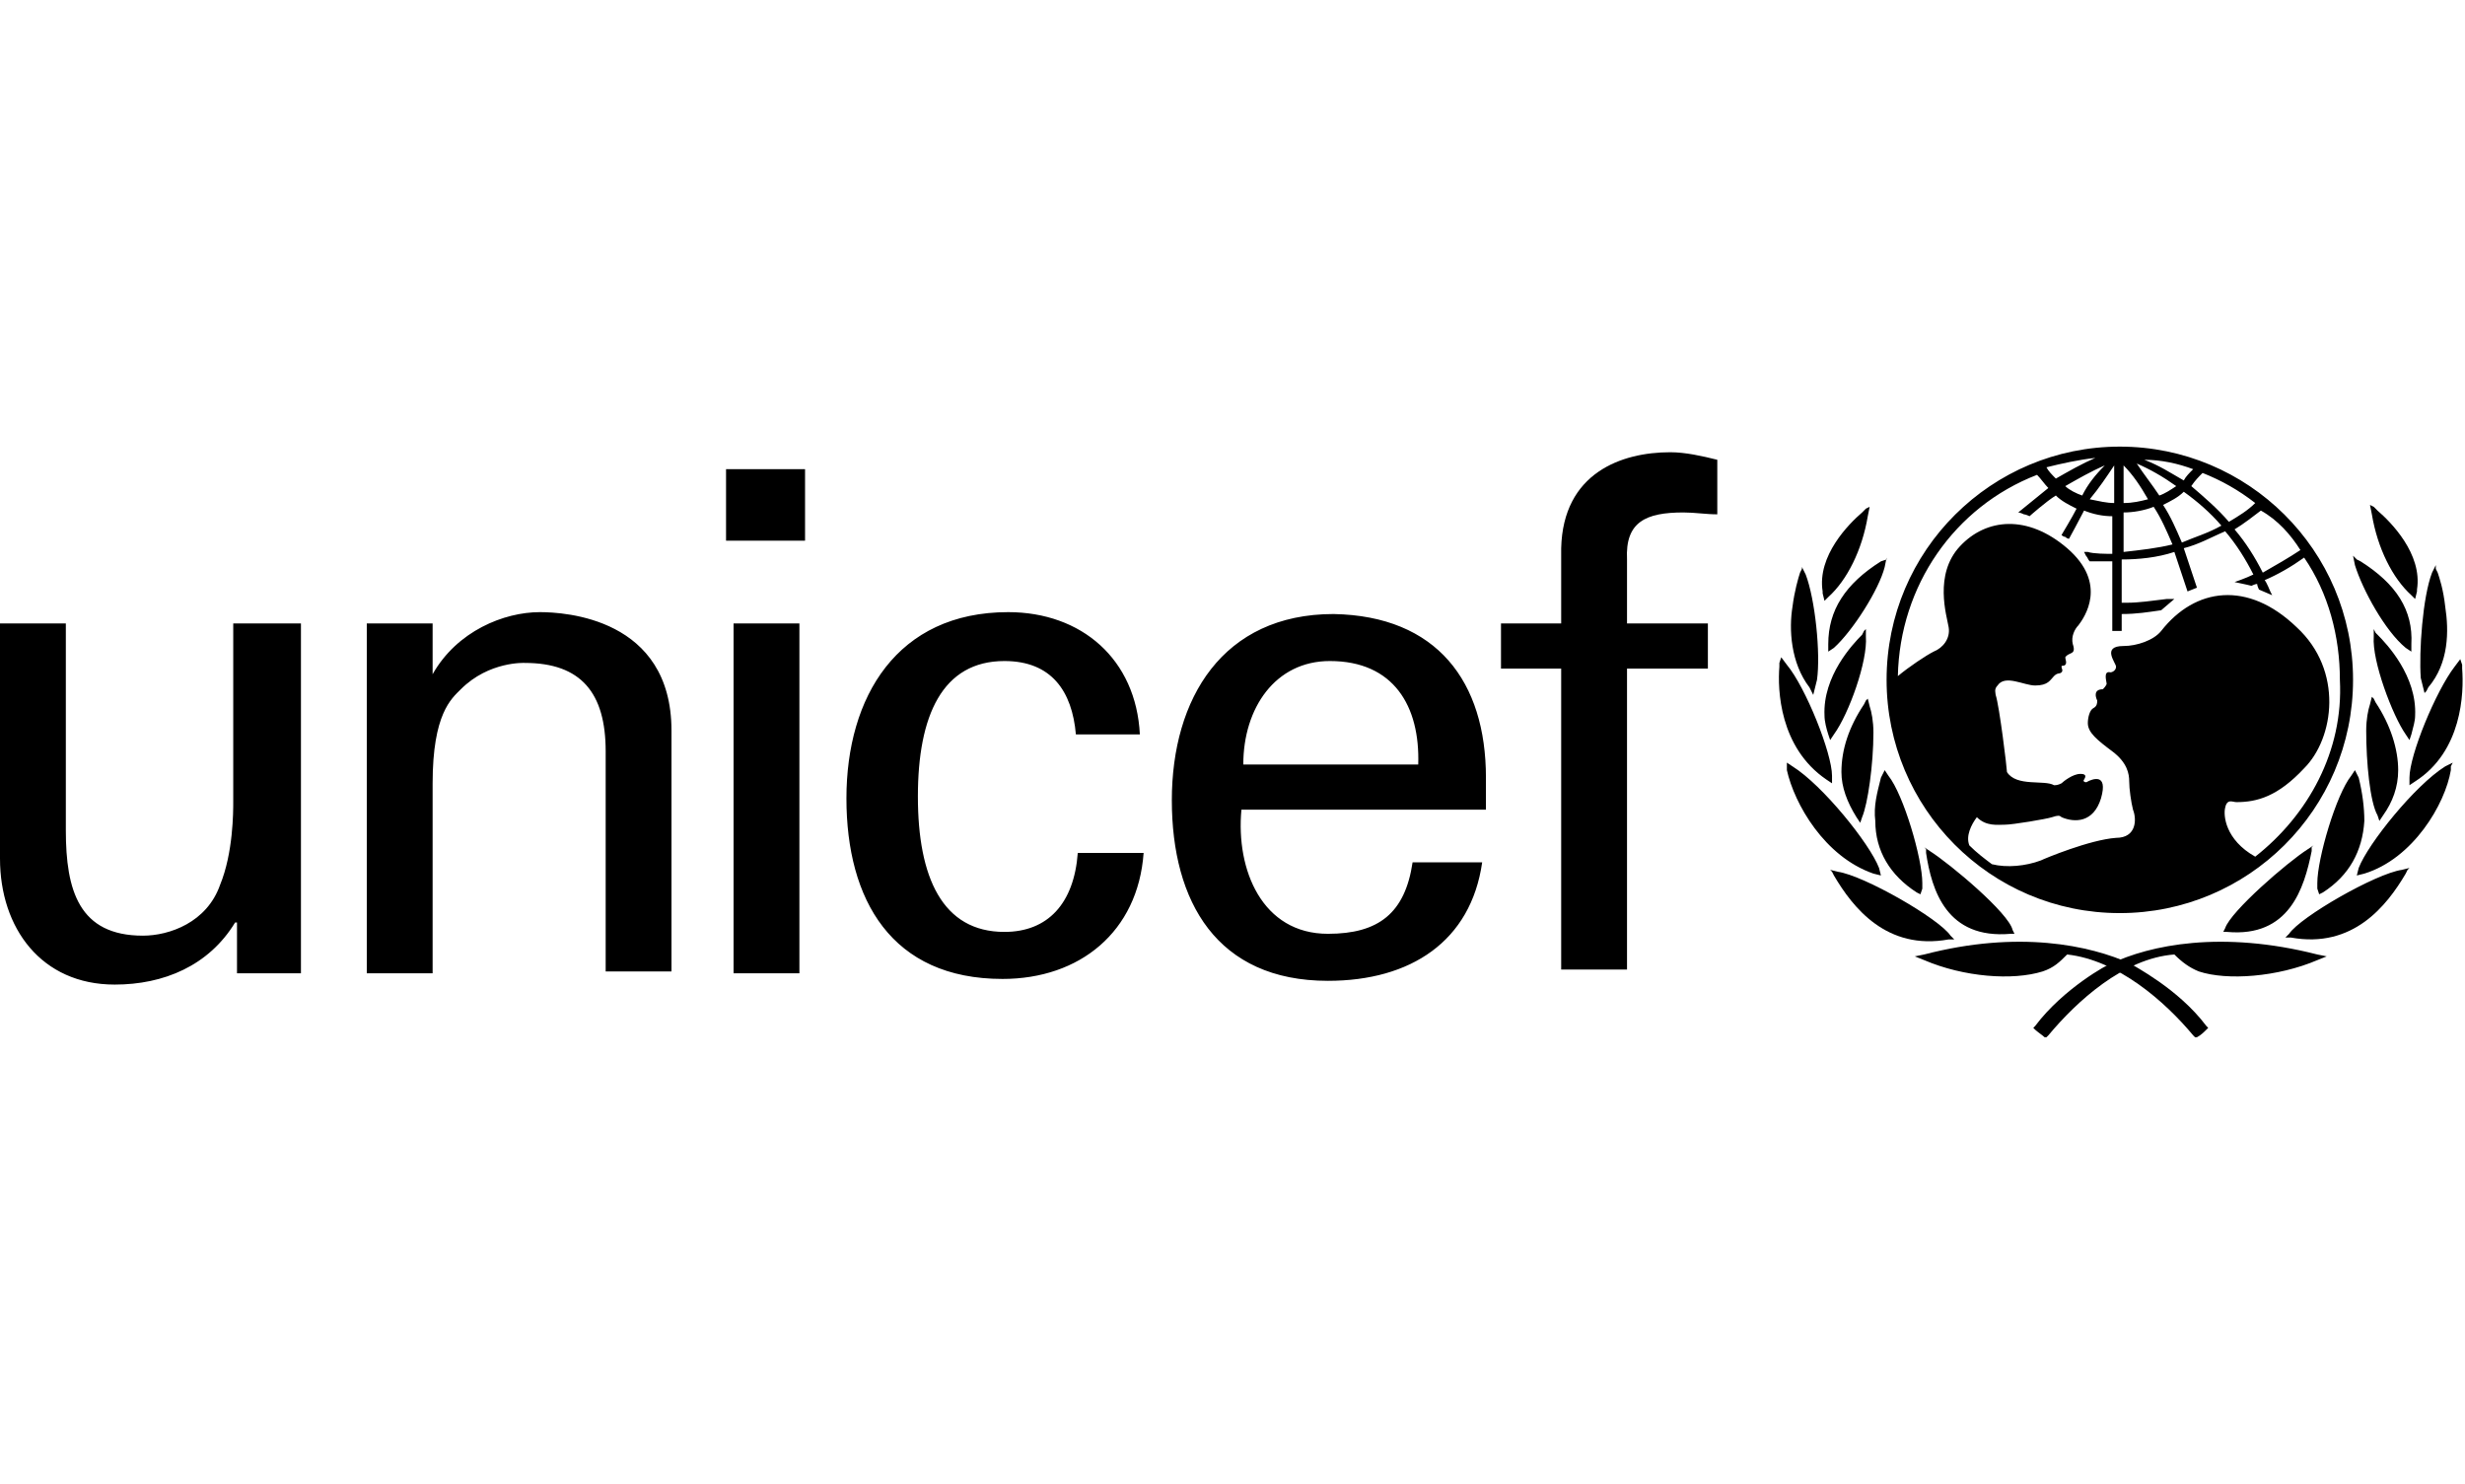
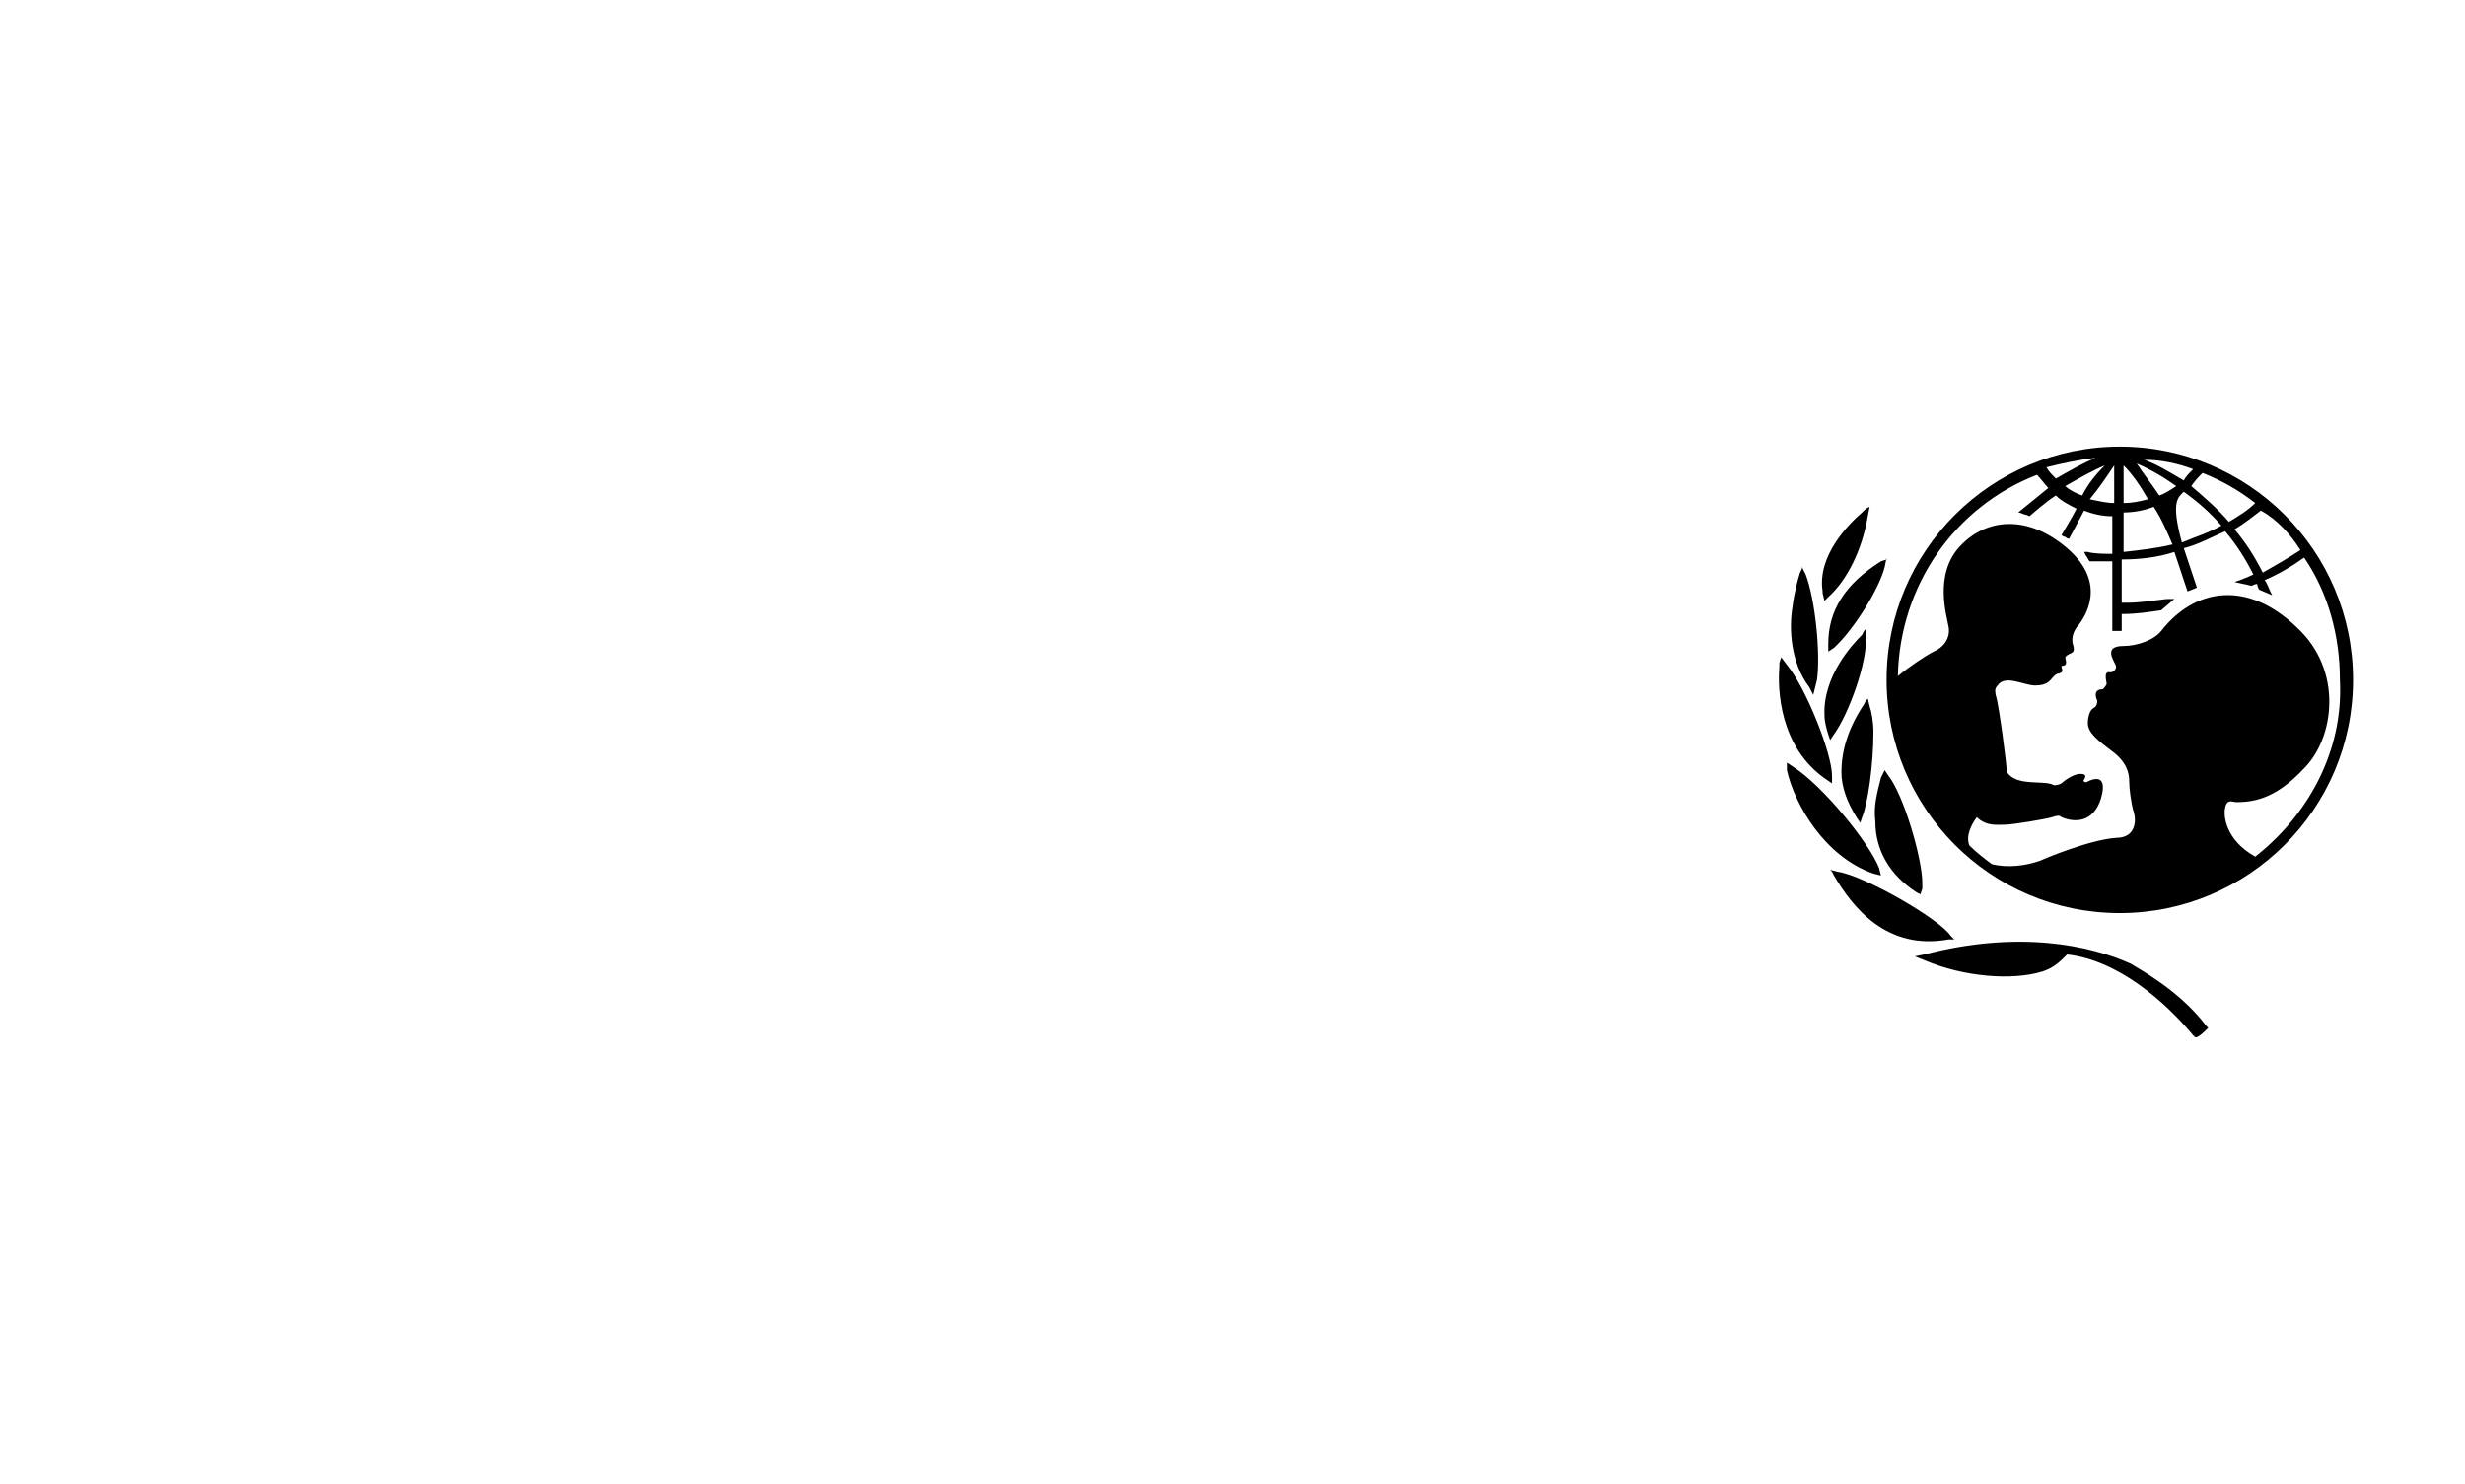
<svg xmlns="http://www.w3.org/2000/svg" width="103" height="62" viewBox="0 0 103 62" fill="none">
-   <path d="M88.576 18.661C83.232 18.661 78.831 22.983 78.831 28.406C78.831 33.751 83.153 38.152 88.576 38.152C93.921 38.152 98.322 33.83 98.322 28.406C98.322 22.983 93.921 18.661 88.576 18.661ZM96.122 22.983C95.65 23.298 95.1 23.612 94.55 23.927C94.235 23.298 93.842 22.669 93.371 22.119C93.764 21.883 94.157 21.569 94.471 21.333C95.178 21.726 95.729 22.355 96.122 22.983ZM92.035 19.761C92.821 20.075 93.528 20.468 94.235 21.018C93.921 21.333 93.528 21.569 93.135 21.804C92.663 21.254 92.113 20.783 91.563 20.311C91.72 20.075 91.877 19.918 92.035 19.761ZM92.821 21.962C92.27 22.276 91.72 22.433 91.17 22.669C90.934 22.119 90.698 21.569 90.384 21.097C90.698 20.94 91.013 20.783 91.249 20.547C91.799 20.94 92.349 21.412 92.821 21.962ZM91.642 19.604C91.484 19.761 91.327 19.918 91.249 20.075C90.698 19.761 90.227 19.447 89.598 19.211C90.305 19.211 91.013 19.368 91.642 19.604ZM90.934 20.311C90.698 20.468 90.463 20.625 90.227 20.704C89.913 20.233 89.598 19.84 89.284 19.368C89.834 19.604 90.384 19.918 90.934 20.311ZM88.734 19.447C89.127 19.84 89.441 20.311 89.755 20.861C89.441 20.94 89.127 21.018 88.734 21.018V19.447ZM88.734 21.412C89.127 21.412 89.598 21.333 89.991 21.176C90.305 21.647 90.541 22.197 90.777 22.748C90.148 22.905 89.441 22.983 88.734 23.062V21.412ZM88.341 19.447V21.018C88.026 21.018 87.712 20.94 87.319 20.861C87.712 20.39 88.026 19.918 88.341 19.447ZM87.005 20.704C86.769 20.625 86.454 20.468 86.297 20.311C86.847 19.997 87.397 19.682 87.948 19.447C87.555 19.84 87.24 20.233 87.005 20.704ZM87.555 19.132C87.005 19.368 86.454 19.682 85.904 19.997C85.747 19.84 85.59 19.682 85.511 19.525C86.14 19.368 86.847 19.211 87.555 19.132ZM94.235 35.794C92.978 35.087 92.899 34.065 92.978 33.751C93.056 33.358 93.292 33.515 93.449 33.515C94.314 33.515 95.178 33.279 96.279 32.1C97.536 30.843 97.929 28.013 95.964 26.206C93.921 24.241 91.72 24.555 90.305 26.363C89.991 26.756 89.284 26.992 88.734 26.992C87.79 26.992 88.419 27.699 88.419 27.856C88.419 28.013 88.262 28.092 88.183 28.092C87.869 28.013 88.026 28.485 88.026 28.564C88.026 28.642 87.869 28.799 87.869 28.799C87.476 28.799 87.555 29.114 87.633 29.271C87.633 29.35 87.633 29.507 87.476 29.585C87.319 29.664 87.24 29.978 87.24 30.214C87.24 30.607 87.633 30.922 88.262 31.393C88.891 31.865 88.969 32.336 88.969 32.651C88.969 32.965 89.048 33.515 89.127 33.83C89.284 34.222 89.284 35.008 88.419 35.008C87.319 35.087 85.433 35.873 85.275 35.952C84.647 36.187 83.861 36.266 83.232 36.109C82.918 35.873 82.603 35.637 82.289 35.323C82.132 34.93 82.368 34.458 82.603 34.144C82.996 34.537 83.468 34.458 83.782 34.458C84.097 34.458 85.511 34.222 85.747 34.144C85.983 34.065 86.061 34.065 86.14 34.144C86.69 34.38 87.476 34.38 87.79 33.358C88.105 32.258 87.397 32.572 87.24 32.651C87.162 32.729 87.005 32.651 87.083 32.572C87.24 32.336 87.005 32.336 86.926 32.336C86.612 32.336 86.219 32.651 86.14 32.729C85.983 32.808 85.904 32.808 85.826 32.808C85.433 32.572 84.254 32.886 83.861 32.258C83.861 32.1 83.546 29.507 83.389 29.035C83.389 28.957 83.311 28.799 83.468 28.642C83.782 28.171 84.568 28.642 85.04 28.642C85.59 28.642 85.668 28.406 85.826 28.249C85.983 28.092 86.061 28.171 86.14 28.092C86.219 28.013 86.14 27.935 86.14 27.856C86.14 27.778 86.219 27.856 86.297 27.778C86.376 27.699 86.297 27.542 86.297 27.463C86.454 27.227 86.769 27.385 86.612 26.913C86.533 26.599 86.69 26.284 86.847 26.127C87.083 25.813 88.105 24.398 86.376 22.905C84.725 21.49 82.996 21.647 81.896 22.826C80.796 24.005 81.346 25.734 81.424 26.206C81.503 26.677 81.189 27.07 80.796 27.227C80.481 27.385 79.774 27.856 79.302 28.249C79.381 24.477 81.66 21.176 85.118 19.84C85.275 19.997 85.433 20.233 85.59 20.39C85.197 20.704 84.332 21.412 84.332 21.412C84.332 21.412 84.411 21.412 84.568 21.49C84.647 21.49 84.804 21.569 84.804 21.569C84.804 21.569 85.511 20.94 85.904 20.704C86.14 20.94 86.454 21.097 86.769 21.254C86.612 21.569 86.14 22.355 86.14 22.355C86.14 22.355 86.219 22.433 86.297 22.433C86.376 22.512 86.454 22.512 86.454 22.512C86.454 22.512 86.926 21.647 87.083 21.333C87.476 21.49 87.869 21.569 88.262 21.569V23.141C88.026 23.141 87.476 23.141 87.24 23.062H87.083L87.162 23.219C87.24 23.298 87.24 23.376 87.319 23.455H88.262V26.363H88.655V25.656C89.284 25.656 89.755 25.577 90.305 25.498L90.856 25.027H90.541C89.913 25.105 89.362 25.184 88.891 25.184H88.655V23.376C89.362 23.376 90.148 23.298 90.856 23.062L91.406 24.712L91.799 24.555L91.249 22.905C91.877 22.748 92.428 22.433 92.978 22.197C93.449 22.748 93.842 23.376 94.157 24.005C93.842 24.162 93.371 24.32 93.371 24.32C93.764 24.398 94.078 24.477 94.078 24.477C94.078 24.477 94.235 24.398 94.314 24.398C94.314 24.477 94.392 24.634 94.392 24.634L94.943 24.87L94.864 24.712C94.864 24.712 94.707 24.32 94.628 24.241C95.178 24.005 95.729 23.691 96.279 23.298C97.3 24.791 97.772 26.599 97.772 28.406C97.929 31.393 96.436 34.065 94.235 35.794ZM77.966 21.254L77.809 21.412C77.259 21.883 75.923 23.219 76.159 24.712V24.791L76.237 25.105L76.394 24.948C77.18 24.241 77.809 22.983 78.045 21.569L78.123 21.176L77.966 21.254ZM75.294 23.769L75.215 23.927C75.137 24.162 74.98 24.712 74.901 25.341C74.744 26.284 74.822 27.699 75.608 28.721L75.766 29.035L75.923 28.406C76.08 27.306 75.844 25.027 75.451 24.005L75.294 23.691V23.769ZM74.351 27.699V27.856C74.272 28.799 74.351 31.236 76.316 32.572L76.551 32.729V32.415C76.551 31.472 75.451 28.721 74.665 27.778L74.429 27.463L74.351 27.699ZM74.665 32.179C74.98 33.594 76.237 35.794 78.281 36.502L78.595 36.58L78.516 36.266C78.123 35.244 76.159 32.808 74.901 32.022L74.665 31.865V32.179ZM78.831 23.376L78.595 23.455C77.102 24.398 76.394 25.498 76.394 26.913V27.227L76.63 27.07C77.416 26.363 78.516 24.634 78.752 23.691L78.831 23.298V23.376ZM77.888 26.363L77.809 26.52C77.416 26.913 76.159 28.249 76.237 29.9C76.237 30.136 76.316 30.45 76.394 30.686L76.473 30.921L76.63 30.686C77.259 29.821 78.045 27.62 77.966 26.599V26.284L77.888 26.363ZM77.966 29.271L77.888 29.428C77.259 30.371 76.944 31.314 76.944 32.258C76.944 32.886 77.18 33.515 77.573 34.144L77.73 34.38L77.809 34.144C78.045 33.594 78.281 31.943 78.281 30.607C78.281 30.136 78.202 29.742 78.123 29.507L78.045 29.192L77.966 29.271ZM78.595 32.493C78.438 33.122 78.281 33.672 78.359 34.301C78.359 35.559 78.988 36.58 80.088 37.288L80.245 37.366L80.324 37.13V36.895C80.324 35.873 79.538 33.201 78.909 32.415L78.752 32.179L78.595 32.493ZM76.551 36.423L76.63 36.58C77.416 37.916 78.831 39.724 81.424 39.252H81.66L81.503 39.095C81.031 38.388 77.888 36.58 76.787 36.423L76.473 36.344L76.551 36.423ZM80.403 39.881L80.01 39.96L80.403 40.117C82.053 40.824 84.097 40.982 85.354 40.589C85.826 40.431 86.061 40.196 86.376 39.881C88.498 40.117 90.463 41.846 91.642 43.261L91.72 43.339H91.799C91.956 43.261 92.113 43.104 92.192 43.025L92.27 42.947L92.192 42.868C91.013 41.296 89.127 40.353 89.048 40.274C87.319 39.488 84.332 38.859 80.403 39.881Z" fill="black" />
-   <path d="M80.481 35.48V35.637C80.717 37.209 81.346 39.252 84.018 39.017H84.175L84.097 38.859C83.939 38.152 81.503 36.109 80.638 35.559L80.403 35.401L80.481 35.48ZM99.03 21.097L99.108 21.49C99.344 22.905 99.973 24.162 100.759 24.87L100.916 25.027L100.994 24.712V24.634C101.23 23.141 99.894 21.804 99.344 21.333L99.187 21.176L99.03 21.097ZM101.78 23.612L101.623 23.927C101.23 24.948 101.073 27.227 101.152 28.328L101.309 28.957L101.387 28.878L101.466 28.721C102.331 27.699 102.331 26.363 102.173 25.341C102.095 24.634 101.938 24.162 101.859 23.927L101.78 23.769V23.612ZM102.802 27.542L102.566 27.856C101.78 28.878 100.68 31.55 100.68 32.493V32.808L100.916 32.651C102.881 31.393 102.959 28.957 102.881 27.935V27.778L102.802 27.542ZM102.488 31.865L102.173 32.022C100.916 32.808 98.951 35.244 98.558 36.266L98.479 36.58L98.794 36.502C100.837 35.873 102.173 33.594 102.409 32.179V32.022L102.488 31.865ZM98.322 23.219L98.401 23.612C98.715 24.634 99.658 26.363 100.523 27.07L100.759 27.227V26.913C100.837 25.498 100.13 24.398 98.637 23.455L98.479 23.376L98.322 23.219ZM99.187 26.284V26.599C99.108 27.62 99.973 29.9 100.523 30.686L100.68 30.922L100.759 30.686C100.837 30.371 100.916 30.136 100.916 29.9C100.994 28.249 99.737 26.913 99.344 26.52L99.265 26.442L99.187 26.284ZM99.108 29.114L99.03 29.428C98.951 29.664 98.872 30.057 98.872 30.529C98.872 31.865 99.03 33.515 99.344 34.065L99.422 34.301L99.58 34.065C99.973 33.515 100.208 32.886 100.208 32.179C100.208 31.314 99.894 30.293 99.265 29.35L99.187 29.192L99.108 29.114ZM98.401 32.179L98.244 32.415C97.615 33.201 96.829 35.873 96.829 36.895V37.13L96.907 37.366L97.065 37.288C98.165 36.58 98.715 35.559 98.794 34.301C98.794 33.751 98.715 33.122 98.558 32.493L98.401 32.179ZM100.68 36.266L100.366 36.344C99.265 36.502 96.122 38.309 95.65 39.017L95.493 39.174H95.729C98.322 39.645 99.737 37.838 100.523 36.502L100.601 36.344L100.68 36.266ZM88.183 40.274C88.105 40.274 86.219 41.296 85.04 42.868L84.961 42.947L85.04 43.025C85.118 43.104 85.354 43.261 85.433 43.339H85.511L85.59 43.261C86.769 41.846 88.734 40.038 90.856 39.881C91.17 40.196 91.484 40.431 91.877 40.589C93.056 40.982 95.178 40.824 96.829 40.117L97.222 39.96L96.829 39.881C92.821 38.859 89.834 39.488 88.183 40.274ZM96.672 35.323L96.436 35.48C95.571 36.03 93.214 38.074 92.978 38.781L92.899 38.938H93.056C95.65 39.174 96.279 37.13 96.593 35.559V35.401L96.672 35.323ZM30.338 19.604H33.639V22.59H30.338V19.604ZM30.652 26.049H33.403V40.667H30.652V26.049ZM12.575 26.049V40.667H9.903V38.545H9.824C8.724 40.353 6.838 41.139 4.794 41.139C1.729 41.139 0 38.781 0 35.873V26.049H2.751V34.694C2.751 37.209 3.301 39.095 5.973 39.095C7.074 39.095 8.645 38.545 9.196 36.973C9.746 35.637 9.746 33.908 9.746 33.515V26.049H12.575ZM18.077 28.171C19.099 26.363 21.063 25.577 22.557 25.577C23.578 25.577 28.058 25.813 28.058 30.529V40.589H25.308V31.393C25.308 28.957 24.286 27.699 21.928 27.699C21.928 27.699 20.435 27.62 19.256 28.799C18.863 29.192 18.077 29.821 18.077 32.729V40.667H15.326V26.049H18.077V28.171ZM44.956 30.686C44.799 28.878 43.935 27.62 41.97 27.62C39.376 27.62 38.354 29.9 38.354 33.279C38.354 36.659 39.376 38.938 41.97 38.938C43.777 38.938 44.878 37.759 45.035 35.637H47.786C47.55 38.938 45.114 40.903 41.891 40.903C37.254 40.903 35.368 37.602 35.368 33.358C35.368 29.114 37.49 25.577 42.127 25.577C45.192 25.577 47.471 27.542 47.629 30.686H44.956ZM51.873 33.83C51.637 36.344 52.737 39.017 55.488 39.017C57.61 39.017 58.71 38.152 59.025 36.03H61.933C61.461 39.331 58.946 40.982 55.488 40.982C50.851 40.982 48.965 37.681 48.965 33.437C48.965 29.192 51.087 25.656 55.724 25.656C60.047 25.734 62.09 28.485 62.09 32.493V33.83H51.873ZM59.261 31.943C59.339 29.507 58.239 27.62 55.567 27.62C53.287 27.62 51.951 29.585 51.951 31.943H59.261ZM65.234 40.51V27.935H62.719V26.049H65.234V22.905C65.312 19.761 67.749 18.896 69.792 18.896C70.421 18.896 71.128 19.054 71.757 19.211V21.49C71.286 21.49 70.814 21.412 70.342 21.412C68.77 21.412 67.906 21.804 67.985 23.376V26.049H71.364V27.935H67.985V40.51H65.234Z" fill="black" />
+   <path d="M88.576 18.661C83.232 18.661 78.831 22.983 78.831 28.406C78.831 33.751 83.153 38.152 88.576 38.152C93.921 38.152 98.322 33.83 98.322 28.406C98.322 22.983 93.921 18.661 88.576 18.661ZM96.122 22.983C95.65 23.298 95.1 23.612 94.55 23.927C94.235 23.298 93.842 22.669 93.371 22.119C93.764 21.883 94.157 21.569 94.471 21.333C95.178 21.726 95.729 22.355 96.122 22.983ZM92.035 19.761C92.821 20.075 93.528 20.468 94.235 21.018C93.921 21.333 93.528 21.569 93.135 21.804C92.663 21.254 92.113 20.783 91.563 20.311C91.72 20.075 91.877 19.918 92.035 19.761ZM92.821 21.962C92.27 22.276 91.72 22.433 91.17 22.669C90.698 20.94 91.013 20.783 91.249 20.547C91.799 20.94 92.349 21.412 92.821 21.962ZM91.642 19.604C91.484 19.761 91.327 19.918 91.249 20.075C90.698 19.761 90.227 19.447 89.598 19.211C90.305 19.211 91.013 19.368 91.642 19.604ZM90.934 20.311C90.698 20.468 90.463 20.625 90.227 20.704C89.913 20.233 89.598 19.84 89.284 19.368C89.834 19.604 90.384 19.918 90.934 20.311ZM88.734 19.447C89.127 19.84 89.441 20.311 89.755 20.861C89.441 20.94 89.127 21.018 88.734 21.018V19.447ZM88.734 21.412C89.127 21.412 89.598 21.333 89.991 21.176C90.305 21.647 90.541 22.197 90.777 22.748C90.148 22.905 89.441 22.983 88.734 23.062V21.412ZM88.341 19.447V21.018C88.026 21.018 87.712 20.94 87.319 20.861C87.712 20.39 88.026 19.918 88.341 19.447ZM87.005 20.704C86.769 20.625 86.454 20.468 86.297 20.311C86.847 19.997 87.397 19.682 87.948 19.447C87.555 19.84 87.24 20.233 87.005 20.704ZM87.555 19.132C87.005 19.368 86.454 19.682 85.904 19.997C85.747 19.84 85.59 19.682 85.511 19.525C86.14 19.368 86.847 19.211 87.555 19.132ZM94.235 35.794C92.978 35.087 92.899 34.065 92.978 33.751C93.056 33.358 93.292 33.515 93.449 33.515C94.314 33.515 95.178 33.279 96.279 32.1C97.536 30.843 97.929 28.013 95.964 26.206C93.921 24.241 91.72 24.555 90.305 26.363C89.991 26.756 89.284 26.992 88.734 26.992C87.79 26.992 88.419 27.699 88.419 27.856C88.419 28.013 88.262 28.092 88.183 28.092C87.869 28.013 88.026 28.485 88.026 28.564C88.026 28.642 87.869 28.799 87.869 28.799C87.476 28.799 87.555 29.114 87.633 29.271C87.633 29.35 87.633 29.507 87.476 29.585C87.319 29.664 87.24 29.978 87.24 30.214C87.24 30.607 87.633 30.922 88.262 31.393C88.891 31.865 88.969 32.336 88.969 32.651C88.969 32.965 89.048 33.515 89.127 33.83C89.284 34.222 89.284 35.008 88.419 35.008C87.319 35.087 85.433 35.873 85.275 35.952C84.647 36.187 83.861 36.266 83.232 36.109C82.918 35.873 82.603 35.637 82.289 35.323C82.132 34.93 82.368 34.458 82.603 34.144C82.996 34.537 83.468 34.458 83.782 34.458C84.097 34.458 85.511 34.222 85.747 34.144C85.983 34.065 86.061 34.065 86.14 34.144C86.69 34.38 87.476 34.38 87.79 33.358C88.105 32.258 87.397 32.572 87.24 32.651C87.162 32.729 87.005 32.651 87.083 32.572C87.24 32.336 87.005 32.336 86.926 32.336C86.612 32.336 86.219 32.651 86.14 32.729C85.983 32.808 85.904 32.808 85.826 32.808C85.433 32.572 84.254 32.886 83.861 32.258C83.861 32.1 83.546 29.507 83.389 29.035C83.389 28.957 83.311 28.799 83.468 28.642C83.782 28.171 84.568 28.642 85.04 28.642C85.59 28.642 85.668 28.406 85.826 28.249C85.983 28.092 86.061 28.171 86.14 28.092C86.219 28.013 86.14 27.935 86.14 27.856C86.14 27.778 86.219 27.856 86.297 27.778C86.376 27.699 86.297 27.542 86.297 27.463C86.454 27.227 86.769 27.385 86.612 26.913C86.533 26.599 86.69 26.284 86.847 26.127C87.083 25.813 88.105 24.398 86.376 22.905C84.725 21.49 82.996 21.647 81.896 22.826C80.796 24.005 81.346 25.734 81.424 26.206C81.503 26.677 81.189 27.07 80.796 27.227C80.481 27.385 79.774 27.856 79.302 28.249C79.381 24.477 81.66 21.176 85.118 19.84C85.275 19.997 85.433 20.233 85.59 20.39C85.197 20.704 84.332 21.412 84.332 21.412C84.332 21.412 84.411 21.412 84.568 21.49C84.647 21.49 84.804 21.569 84.804 21.569C84.804 21.569 85.511 20.94 85.904 20.704C86.14 20.94 86.454 21.097 86.769 21.254C86.612 21.569 86.14 22.355 86.14 22.355C86.14 22.355 86.219 22.433 86.297 22.433C86.376 22.512 86.454 22.512 86.454 22.512C86.454 22.512 86.926 21.647 87.083 21.333C87.476 21.49 87.869 21.569 88.262 21.569V23.141C88.026 23.141 87.476 23.141 87.24 23.062H87.083L87.162 23.219C87.24 23.298 87.24 23.376 87.319 23.455H88.262V26.363H88.655V25.656C89.284 25.656 89.755 25.577 90.305 25.498L90.856 25.027H90.541C89.913 25.105 89.362 25.184 88.891 25.184H88.655V23.376C89.362 23.376 90.148 23.298 90.856 23.062L91.406 24.712L91.799 24.555L91.249 22.905C91.877 22.748 92.428 22.433 92.978 22.197C93.449 22.748 93.842 23.376 94.157 24.005C93.842 24.162 93.371 24.32 93.371 24.32C93.764 24.398 94.078 24.477 94.078 24.477C94.078 24.477 94.235 24.398 94.314 24.398C94.314 24.477 94.392 24.634 94.392 24.634L94.943 24.87L94.864 24.712C94.864 24.712 94.707 24.32 94.628 24.241C95.178 24.005 95.729 23.691 96.279 23.298C97.3 24.791 97.772 26.599 97.772 28.406C97.929 31.393 96.436 34.065 94.235 35.794ZM77.966 21.254L77.809 21.412C77.259 21.883 75.923 23.219 76.159 24.712V24.791L76.237 25.105L76.394 24.948C77.18 24.241 77.809 22.983 78.045 21.569L78.123 21.176L77.966 21.254ZM75.294 23.769L75.215 23.927C75.137 24.162 74.98 24.712 74.901 25.341C74.744 26.284 74.822 27.699 75.608 28.721L75.766 29.035L75.923 28.406C76.08 27.306 75.844 25.027 75.451 24.005L75.294 23.691V23.769ZM74.351 27.699V27.856C74.272 28.799 74.351 31.236 76.316 32.572L76.551 32.729V32.415C76.551 31.472 75.451 28.721 74.665 27.778L74.429 27.463L74.351 27.699ZM74.665 32.179C74.98 33.594 76.237 35.794 78.281 36.502L78.595 36.58L78.516 36.266C78.123 35.244 76.159 32.808 74.901 32.022L74.665 31.865V32.179ZM78.831 23.376L78.595 23.455C77.102 24.398 76.394 25.498 76.394 26.913V27.227L76.63 27.07C77.416 26.363 78.516 24.634 78.752 23.691L78.831 23.298V23.376ZM77.888 26.363L77.809 26.52C77.416 26.913 76.159 28.249 76.237 29.9C76.237 30.136 76.316 30.45 76.394 30.686L76.473 30.921L76.63 30.686C77.259 29.821 78.045 27.62 77.966 26.599V26.284L77.888 26.363ZM77.966 29.271L77.888 29.428C77.259 30.371 76.944 31.314 76.944 32.258C76.944 32.886 77.18 33.515 77.573 34.144L77.73 34.38L77.809 34.144C78.045 33.594 78.281 31.943 78.281 30.607C78.281 30.136 78.202 29.742 78.123 29.507L78.045 29.192L77.966 29.271ZM78.595 32.493C78.438 33.122 78.281 33.672 78.359 34.301C78.359 35.559 78.988 36.58 80.088 37.288L80.245 37.366L80.324 37.13V36.895C80.324 35.873 79.538 33.201 78.909 32.415L78.752 32.179L78.595 32.493ZM76.551 36.423L76.63 36.58C77.416 37.916 78.831 39.724 81.424 39.252H81.66L81.503 39.095C81.031 38.388 77.888 36.58 76.787 36.423L76.473 36.344L76.551 36.423ZM80.403 39.881L80.01 39.96L80.403 40.117C82.053 40.824 84.097 40.982 85.354 40.589C85.826 40.431 86.061 40.196 86.376 39.881C88.498 40.117 90.463 41.846 91.642 43.261L91.72 43.339H91.799C91.956 43.261 92.113 43.104 92.192 43.025L92.27 42.947L92.192 42.868C91.013 41.296 89.127 40.353 89.048 40.274C87.319 39.488 84.332 38.859 80.403 39.881Z" fill="black" />
</svg>